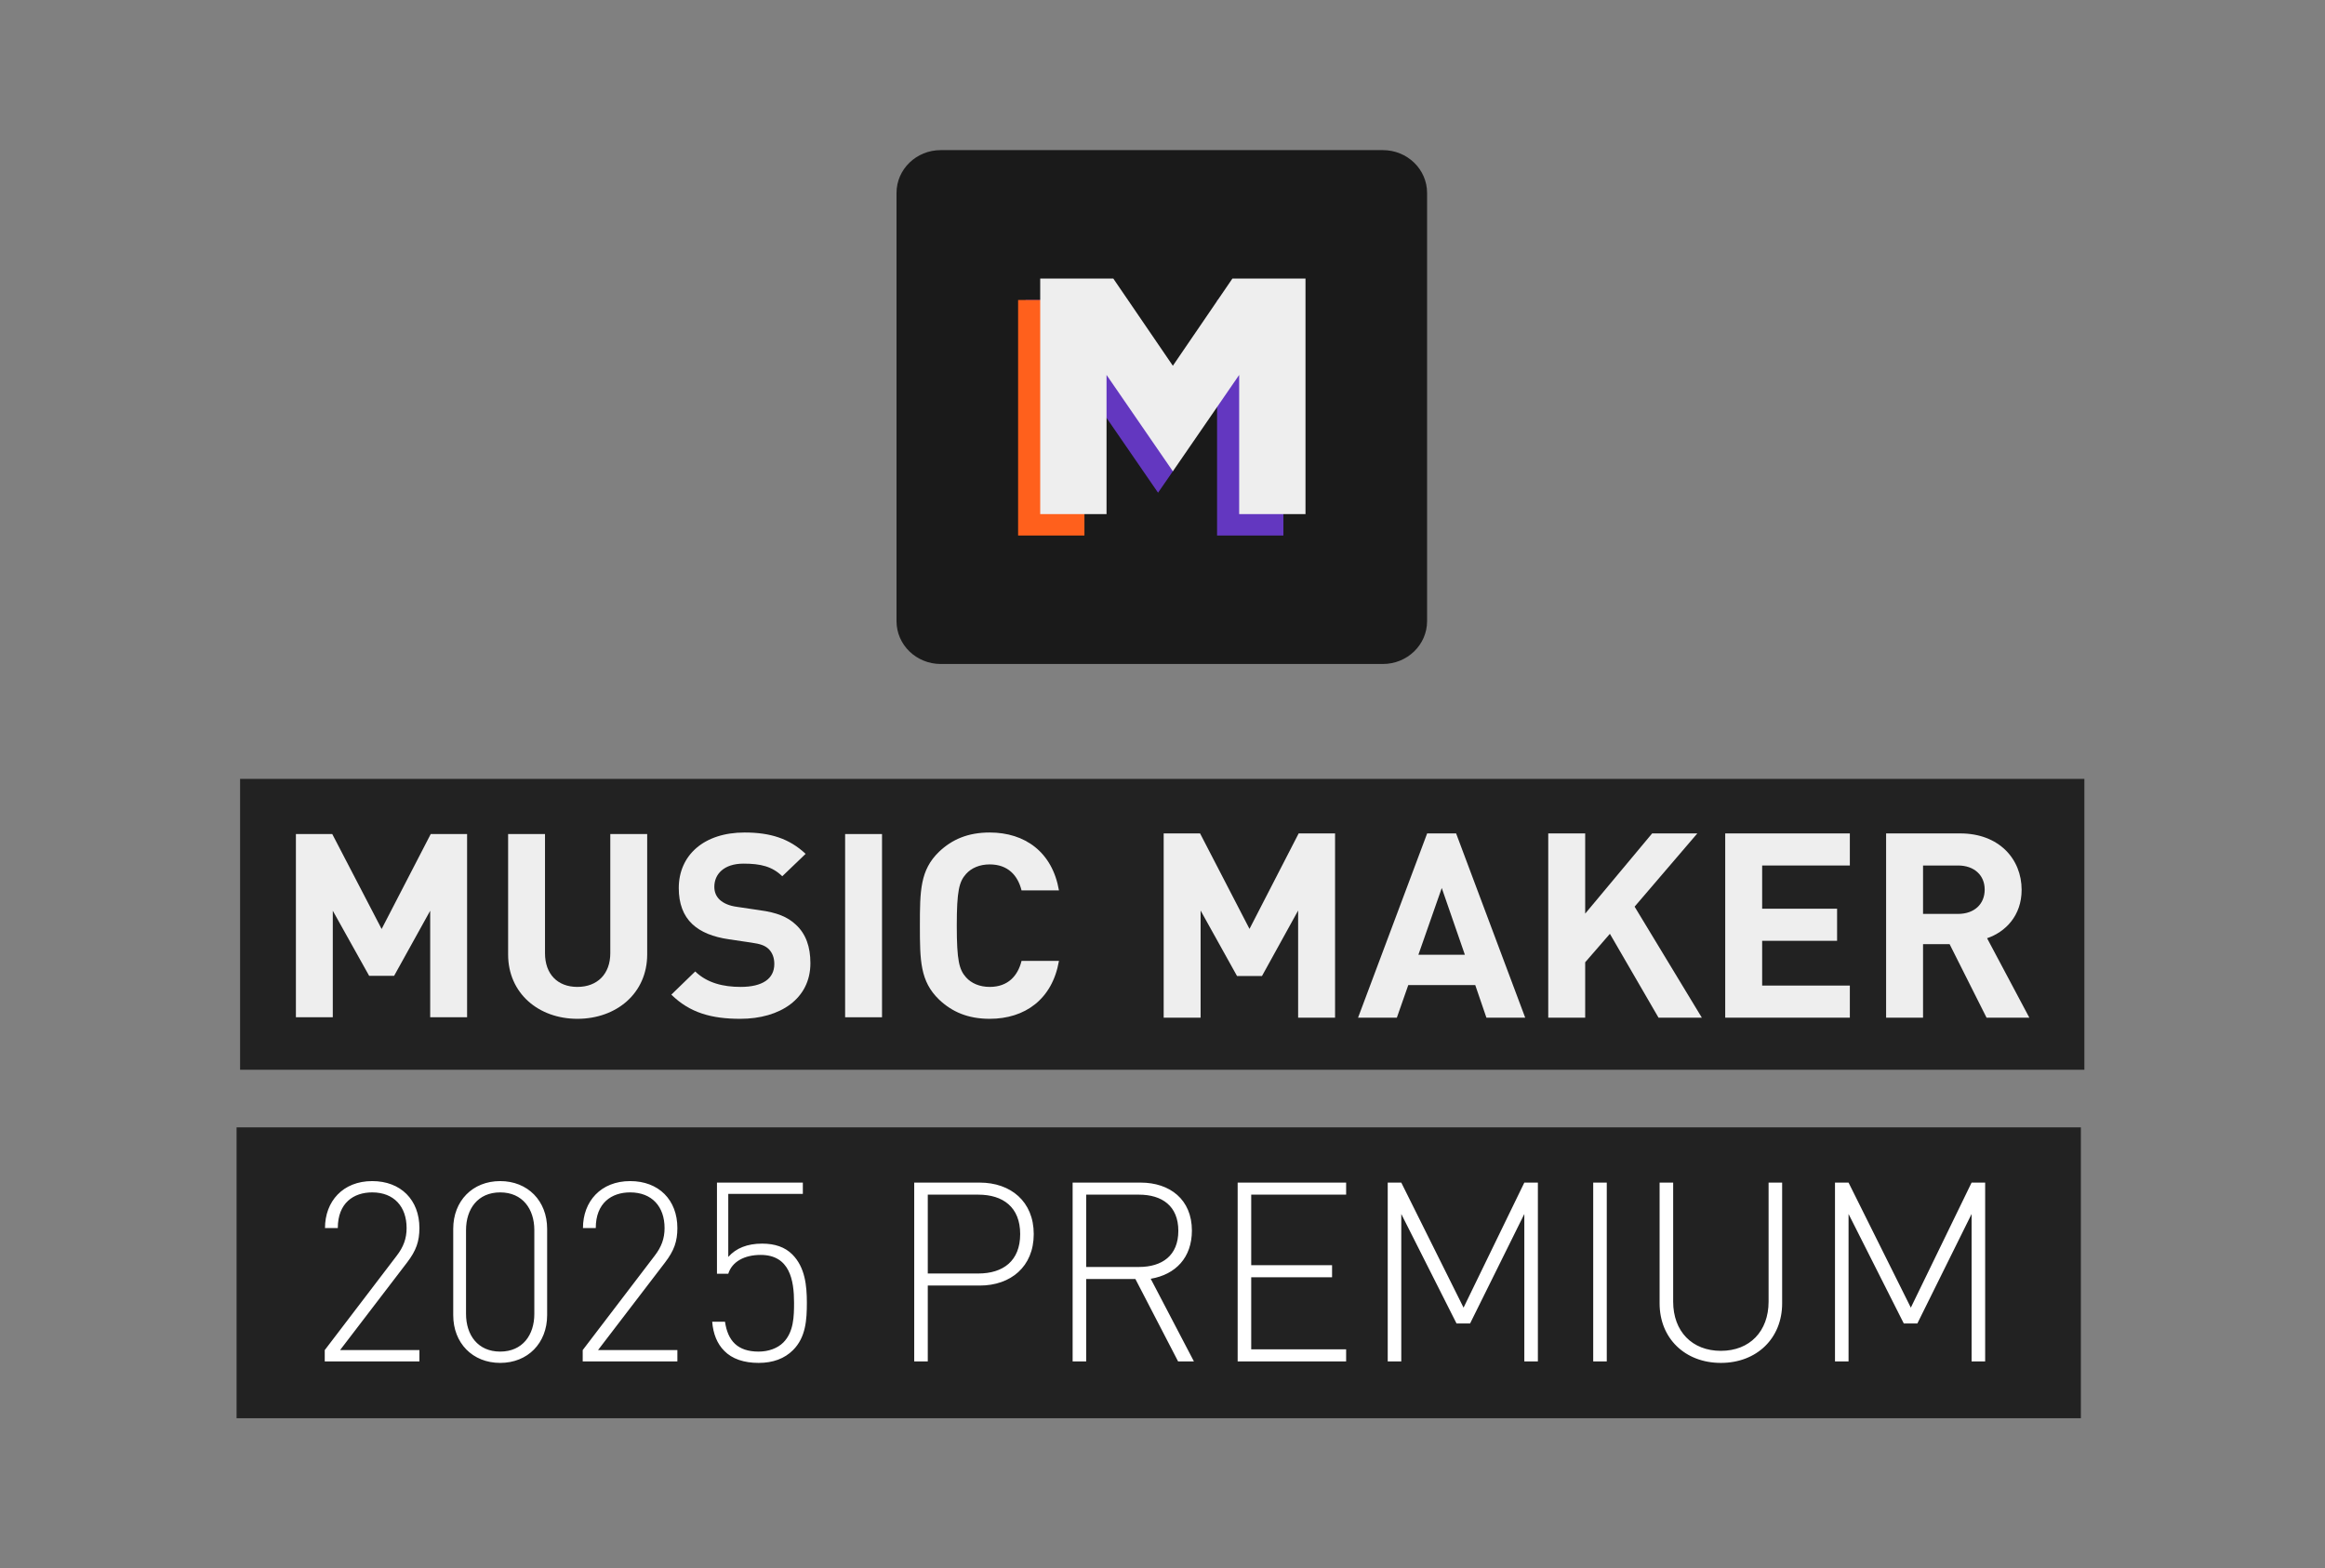
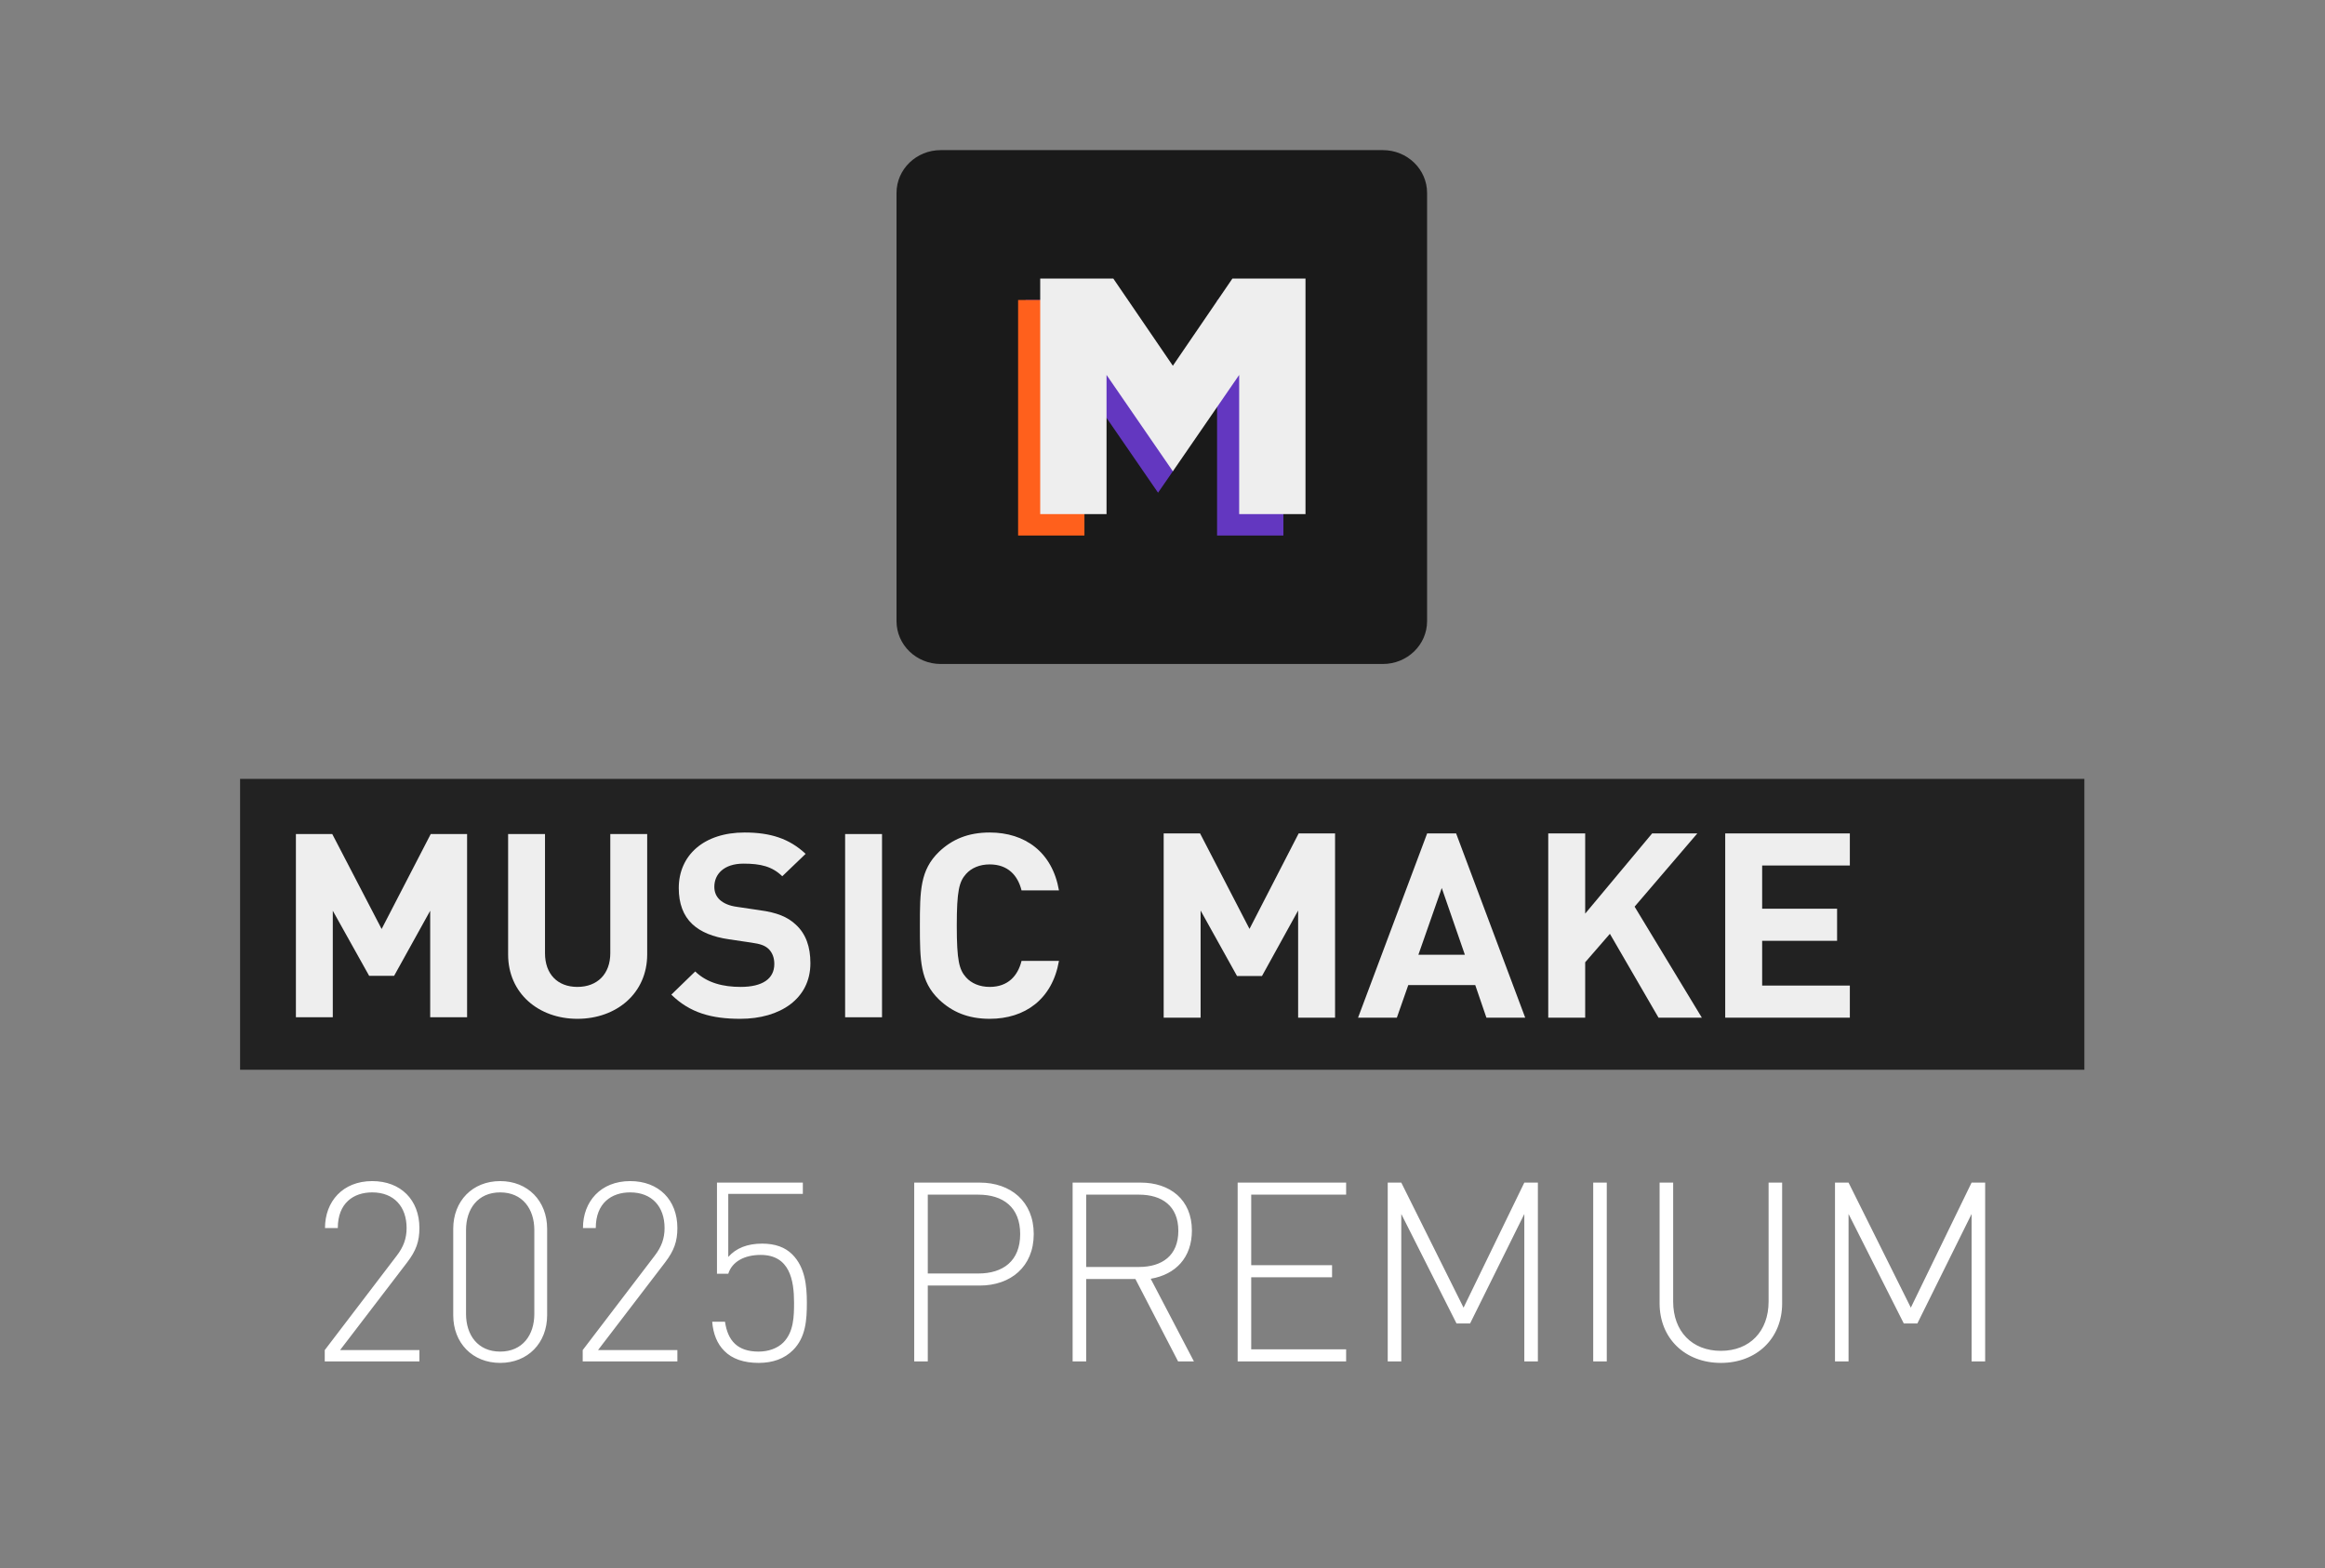
<svg xmlns="http://www.w3.org/2000/svg" width="381" height="257" viewBox="0 0 381 257" fill="none">
  <rect x="0" y="0" width="381" height="257" fill="#808080" stroke="none" />
-   <path d="M38.768 184.74H340.993V232.404H38.768V184.74Z" fill="#222222" />
  <path d="M53.217 223.089V221.237L64.985 205.807C66.137 204.325 66.631 202.926 66.631 201.239C66.631 197.742 64.573 195.396 60.993 195.396C57.949 195.396 55.356 197.125 55.356 201.239H53.258C53.258 196.878 56.179 193.545 60.993 193.545C65.684 193.545 68.729 196.631 68.729 201.239C68.729 203.42 68.194 204.943 66.713 206.877L55.727 221.237H68.729V223.089H53.217ZM81.965 223.336C77.439 223.336 74.271 220.085 74.271 215.518V201.363C74.271 196.795 77.439 193.545 81.965 193.545C86.492 193.545 89.66 196.795 89.66 201.363V215.518C89.66 220.085 86.492 223.336 81.965 223.336ZM81.965 221.484C85.627 221.484 87.561 218.768 87.561 215.312V201.569C87.561 198.112 85.627 195.396 81.965 195.396C78.303 195.396 76.369 198.112 76.369 201.569V215.312C76.369 218.768 78.303 221.484 81.965 221.484ZM95.489 223.089V221.237L107.258 205.807C108.41 204.325 108.904 202.926 108.904 201.239C108.904 197.742 106.846 195.396 103.266 195.396C100.221 195.396 97.629 197.125 97.629 201.239H95.531C95.531 196.878 98.452 193.545 103.266 193.545C107.957 193.545 111.002 196.631 111.002 201.239C111.002 203.42 110.467 204.943 108.986 206.877L97.999 221.237H111.002V223.089H95.489ZM124.32 223.336C121.893 223.336 119.959 222.677 118.683 221.361C117.531 220.209 116.873 218.604 116.708 216.588H118.807C119.259 219.715 120.864 221.484 124.32 221.484C125.925 221.484 127.407 220.949 128.353 220.003C130.081 218.275 130.122 215.682 130.122 213.46C130.122 209.798 129.423 205.642 124.65 205.642C121.975 205.642 119.959 206.753 119.342 208.728H117.49V193.792H131.562V195.643H119.342V205.971C120.617 204.531 122.469 203.791 124.897 203.791C126.995 203.791 128.641 204.367 129.834 205.56C131.933 207.658 132.221 210.703 132.221 213.46C132.221 216.258 132.056 219.139 129.958 221.237C128.559 222.636 126.666 223.336 124.32 223.336ZM149.814 193.792H160.553C165.614 193.792 169.4 196.878 169.4 202.227C169.4 207.576 165.614 210.662 160.553 210.662H152.036V223.089H149.814V193.792ZM160.306 195.767H152.036V208.687H160.306C164.38 208.687 167.178 206.63 167.178 202.227C167.178 197.824 164.38 195.767 160.306 195.767ZM175.772 193.792H186.923C191.696 193.792 195.317 196.549 195.317 201.651C195.317 206.054 192.684 208.852 188.569 209.551L195.647 223.089H193.054L186.059 209.592H177.994V223.089H175.772V193.792ZM186.635 195.767H177.994V207.617H186.635C190.421 207.617 193.095 205.766 193.095 201.692C193.095 197.618 190.421 195.767 186.635 195.767ZM220.591 193.792V195.767H205.038V207.329H218.287V209.304H205.038V221.114H220.591V223.089H202.816V193.792H220.591ZM252.014 193.792V223.089H249.792V198.935L240.904 216.876H238.682L229.63 198.935V223.089H227.408V193.792H229.63L239.834 214.283L249.792 193.792H252.014ZM263.303 193.792V223.089H261.081V193.792H263.303ZM292.042 193.792V213.584C292.042 219.303 287.886 223.336 282.002 223.336C276.117 223.336 271.961 219.303 271.961 213.584V193.792H274.183V213.296C274.183 218.151 277.27 221.361 282.002 221.361C286.734 221.361 289.82 218.151 289.82 213.296V193.792H292.042ZM325.309 193.792V223.089H323.087V198.935L314.199 216.876H311.977L302.924 198.935V223.089H300.702V193.792H302.924L313.129 214.283L323.087 193.792H325.309Z" fill="white" />
  <path d="M39.343 127.635H341.568V175.299H39.343V127.635Z" fill="#222222" />
  <path d="M146.913 31.617C146.913 27.741 150.157 24.6 154.158 24.6H226.613C230.614 24.6 233.858 27.741 233.858 31.617V101.789C233.858 105.664 230.614 108.806 226.613 108.806H154.158C150.157 108.806 146.913 105.664 146.913 101.789V31.617Z" fill="#1A1A1A" />
  <path d="M192.197 77.229L199.443 52.669L189.77 63.445L180.015 49.16H168.034L189.77 80.738L192.197 77.229Z" fill="#6337C0" />
  <path d="M177.707 49.16H166.838V87.755H177.707V49.16Z" fill="#FF601C" />
  <path d="M210.311 49.16H199.442V87.755H210.311V49.16Z" fill="#6337C0" />
  <path fill-rule="evenodd" clip-rule="evenodd" d="M203.065 45.651H201.953L192.197 59.936L182.441 45.651H181.329H170.461L170.461 84.246H181.329V61.44L192.197 77.229L203.065 61.44V84.246H213.933V45.651H203.065Z" fill="#EEEEEE" />
  <path d="M218.778 136.571H212.813L204.757 152.218L196.658 136.571H190.692V166.763H196.745V149.208L202.711 159.936H206.804L212.726 149.208V166.763H218.778V136.571Z" fill="#EEEEEE" />
  <path d="M238.615 136.571H233.868L222.547 166.763H228.904L230.777 161.42H241.75L243.579 166.763H249.936L238.615 136.571ZM236.263 145.518L240.052 156.459H232.431L236.263 145.518Z" fill="#EEEEEE" />
  <path d="M278.141 136.571H270.738L259.765 149.716V136.571H253.712V166.763H259.765V157.688L263.815 153.024L271.783 166.763H278.881L267.864 148.572L278.141 136.571Z" fill="#EEEEEE" />
  <path d="M303.136 136.571H282.713V166.763H303.136V161.505H288.766V154.169H301.045V148.911H288.766V141.829H303.136V136.571Z" fill="#EEEEEE" />
-   <path d="M309.078 136.571V166.763H315.131V154.72H319.485L325.538 166.763H332.548L325.625 153.745C328.629 152.727 331.286 150.056 331.286 145.815C331.286 140.769 327.584 136.571 321.227 136.571H309.078ZM320.878 141.829C323.535 141.829 325.233 143.441 325.233 145.773C325.233 148.148 323.535 149.759 320.878 149.759H315.131V141.829H320.878Z" fill="#EEEEEE" />
  <path d="M76.543 136.674H70.584L62.538 152.234L54.448 136.674H48.49V166.699H54.535V149.24L60.494 159.909H64.582L70.497 149.24V166.699H76.543V136.674Z" fill="#EEEEEE" />
  <path d="M106.055 136.674H100.01V156.198C100.01 159.614 97.879 161.723 94.617 161.723C91.355 161.723 89.31 159.614 89.31 156.198V136.674H83.265V156.409C83.265 162.777 88.266 166.952 94.617 166.952C101.01 166.952 106.055 162.777 106.055 156.409V136.674Z" fill="#EEEEEE" />
  <path d="M122.016 136.421C115.318 136.421 111.23 140.174 111.23 145.529C111.23 148.06 111.969 150.042 113.448 151.433C114.84 152.74 116.84 153.542 119.45 153.921L123.147 154.469C124.626 154.68 125.321 154.933 125.93 155.481C126.583 156.114 126.887 156.957 126.887 157.969C126.887 160.373 124.973 161.723 121.364 161.723C118.536 161.723 115.883 161.09 113.926 159.192L110.012 162.988C113.056 165.982 116.623 166.952 121.32 166.952C127.844 166.952 132.802 163.662 132.802 157.843C132.802 155.144 132.063 153.036 130.41 151.518C129.062 150.252 127.322 149.536 124.495 149.156L120.798 148.608C119.493 148.439 118.58 148.017 117.971 147.469C117.319 146.879 117.058 146.12 117.058 145.319C117.058 143.252 118.623 141.523 121.842 141.523C124.669 141.523 126.539 141.987 128.192 143.59L132.019 139.921C129.366 137.433 126.278 136.421 122.016 136.421Z" fill="#EEEEEE" />
  <path d="M144.538 136.674H138.492V166.699H144.538V136.674Z" fill="#EEEEEE" />
  <path d="M162.181 136.421C158.615 136.421 156.005 137.559 153.874 139.584C150.786 142.578 150.743 145.951 150.743 151.686C150.743 157.421 150.786 160.795 153.874 163.789C156.005 165.813 158.615 166.952 162.181 166.952C167.966 166.952 172.446 163.747 173.533 157.463H167.401C166.792 159.909 165.182 161.723 162.181 161.723C160.529 161.723 159.18 161.132 158.31 160.162C157.18 158.897 156.788 157.421 156.788 151.686C156.788 145.951 157.18 144.475 158.31 143.21C159.18 142.24 160.529 141.65 162.181 141.65C165.182 141.65 166.792 143.463 167.401 145.909H173.533C172.446 139.626 167.966 136.421 162.181 136.421Z" fill="#EEEEEE" />
</svg>